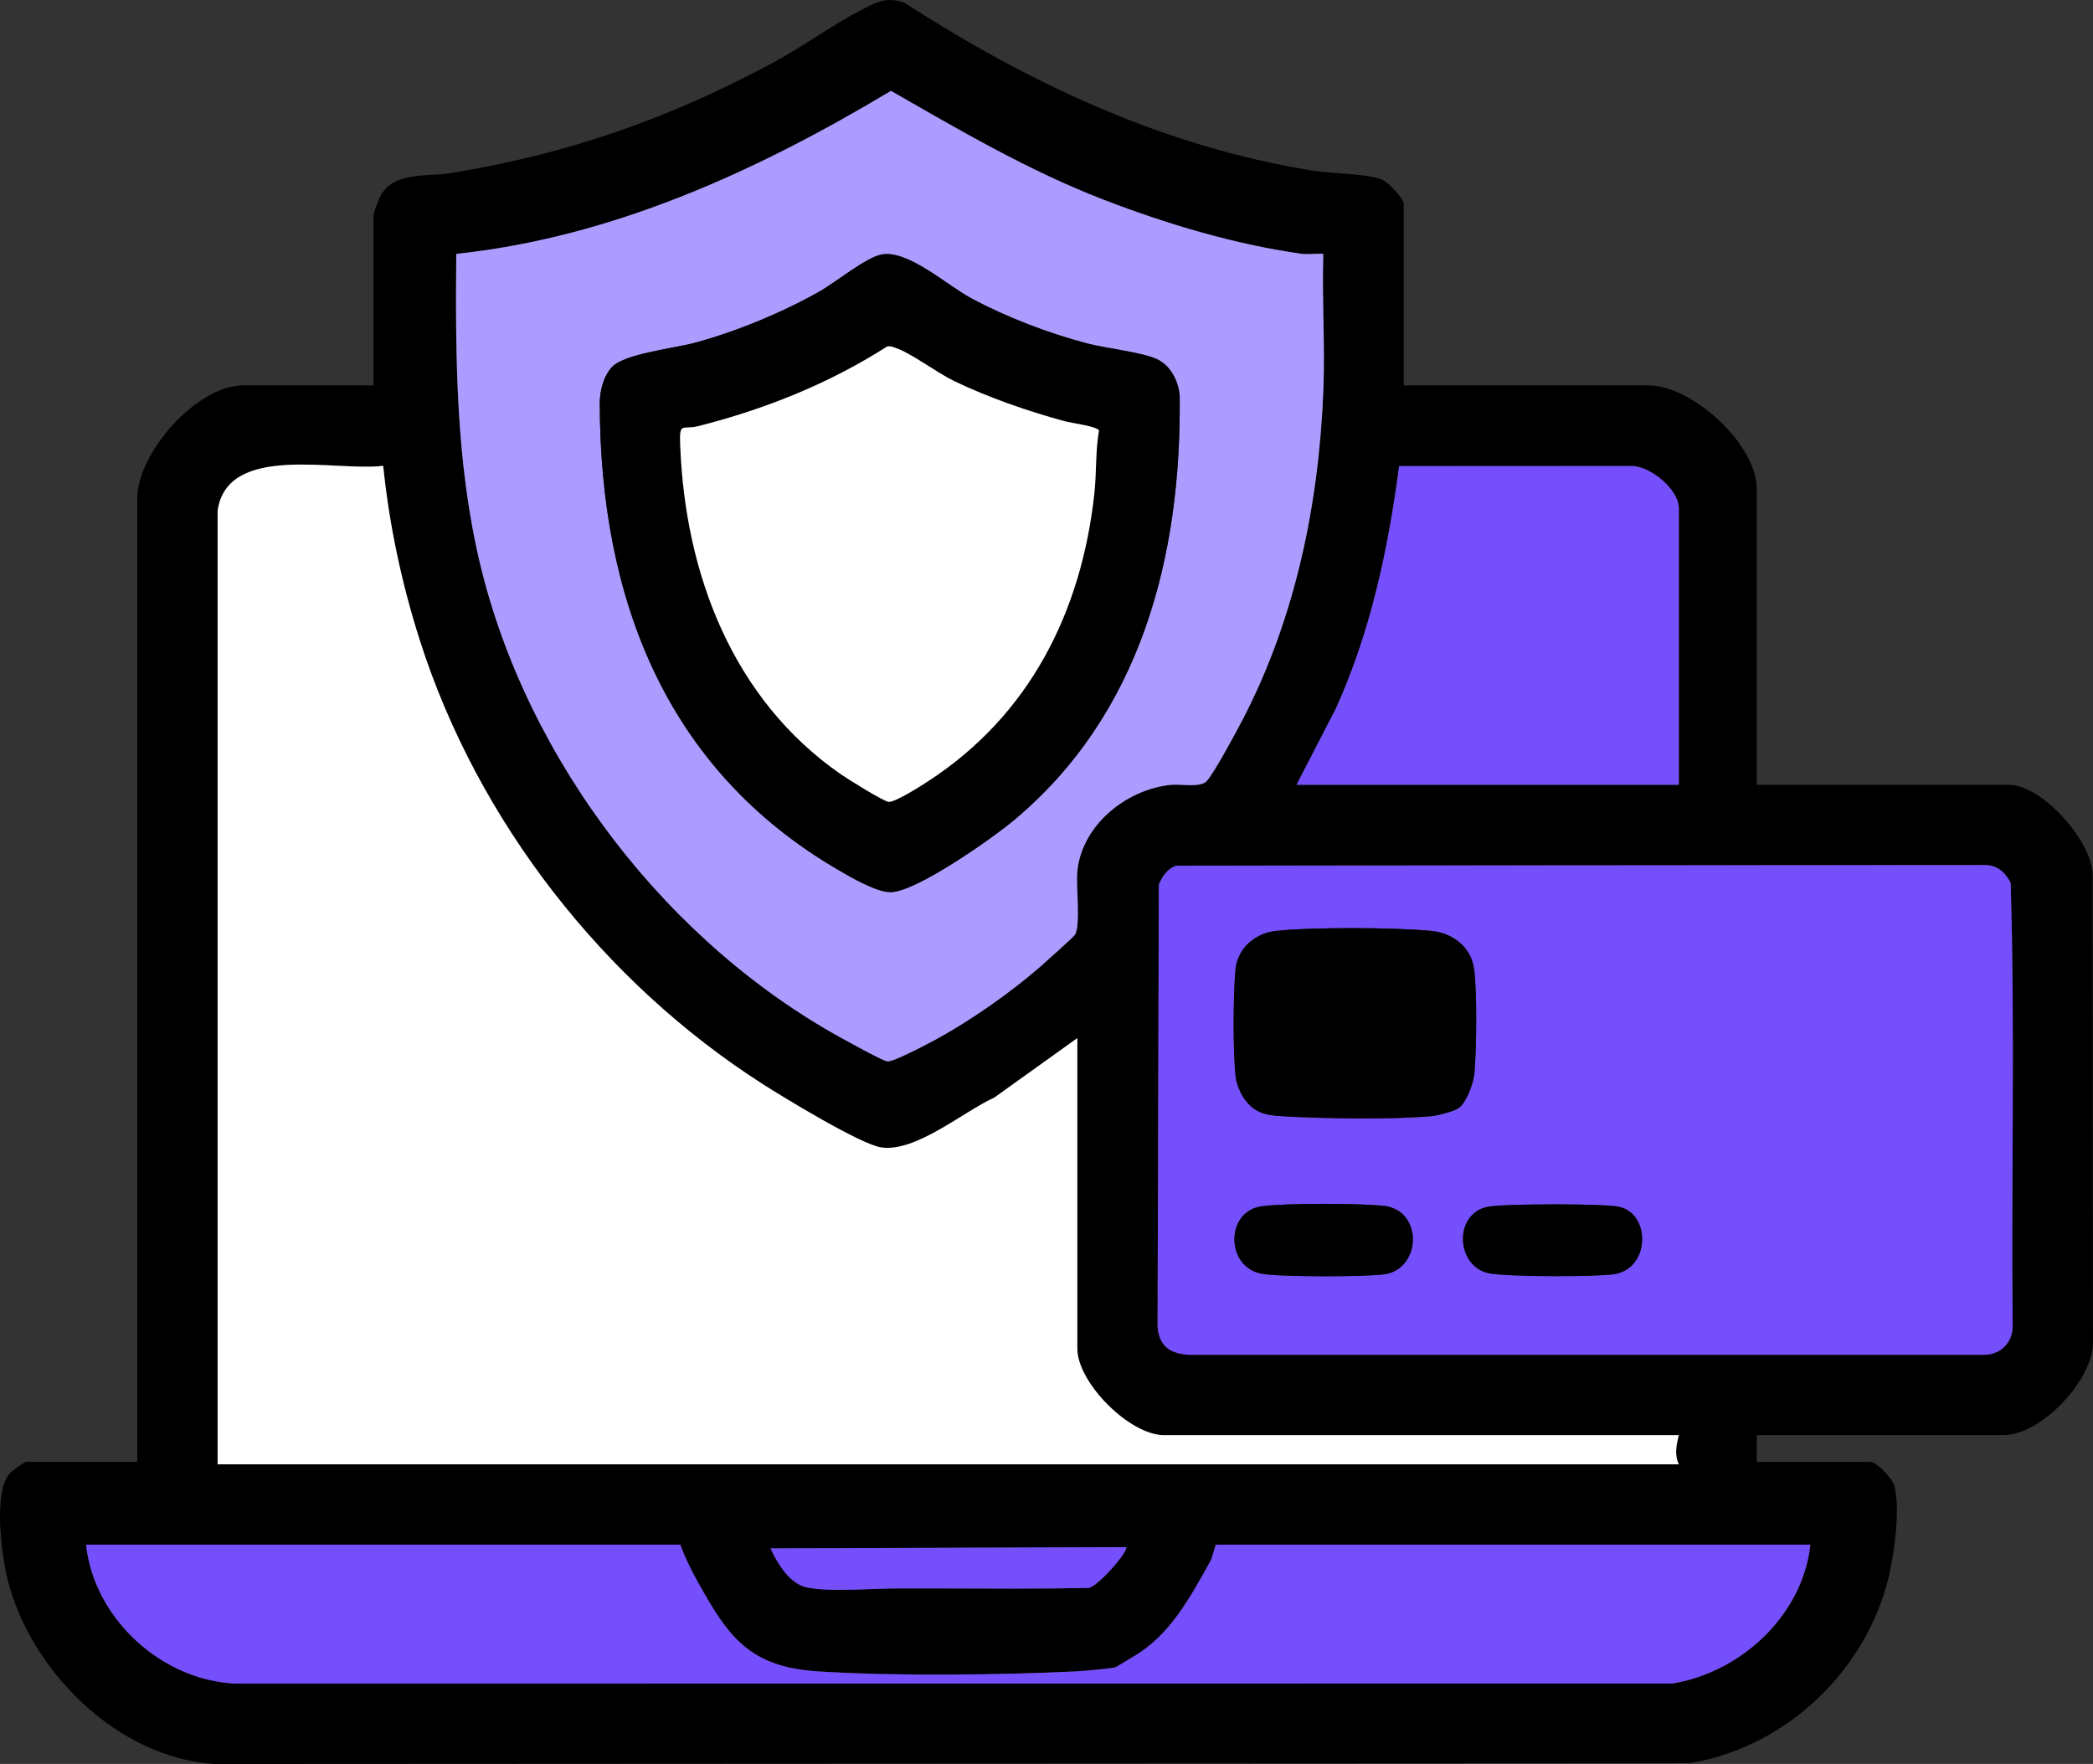
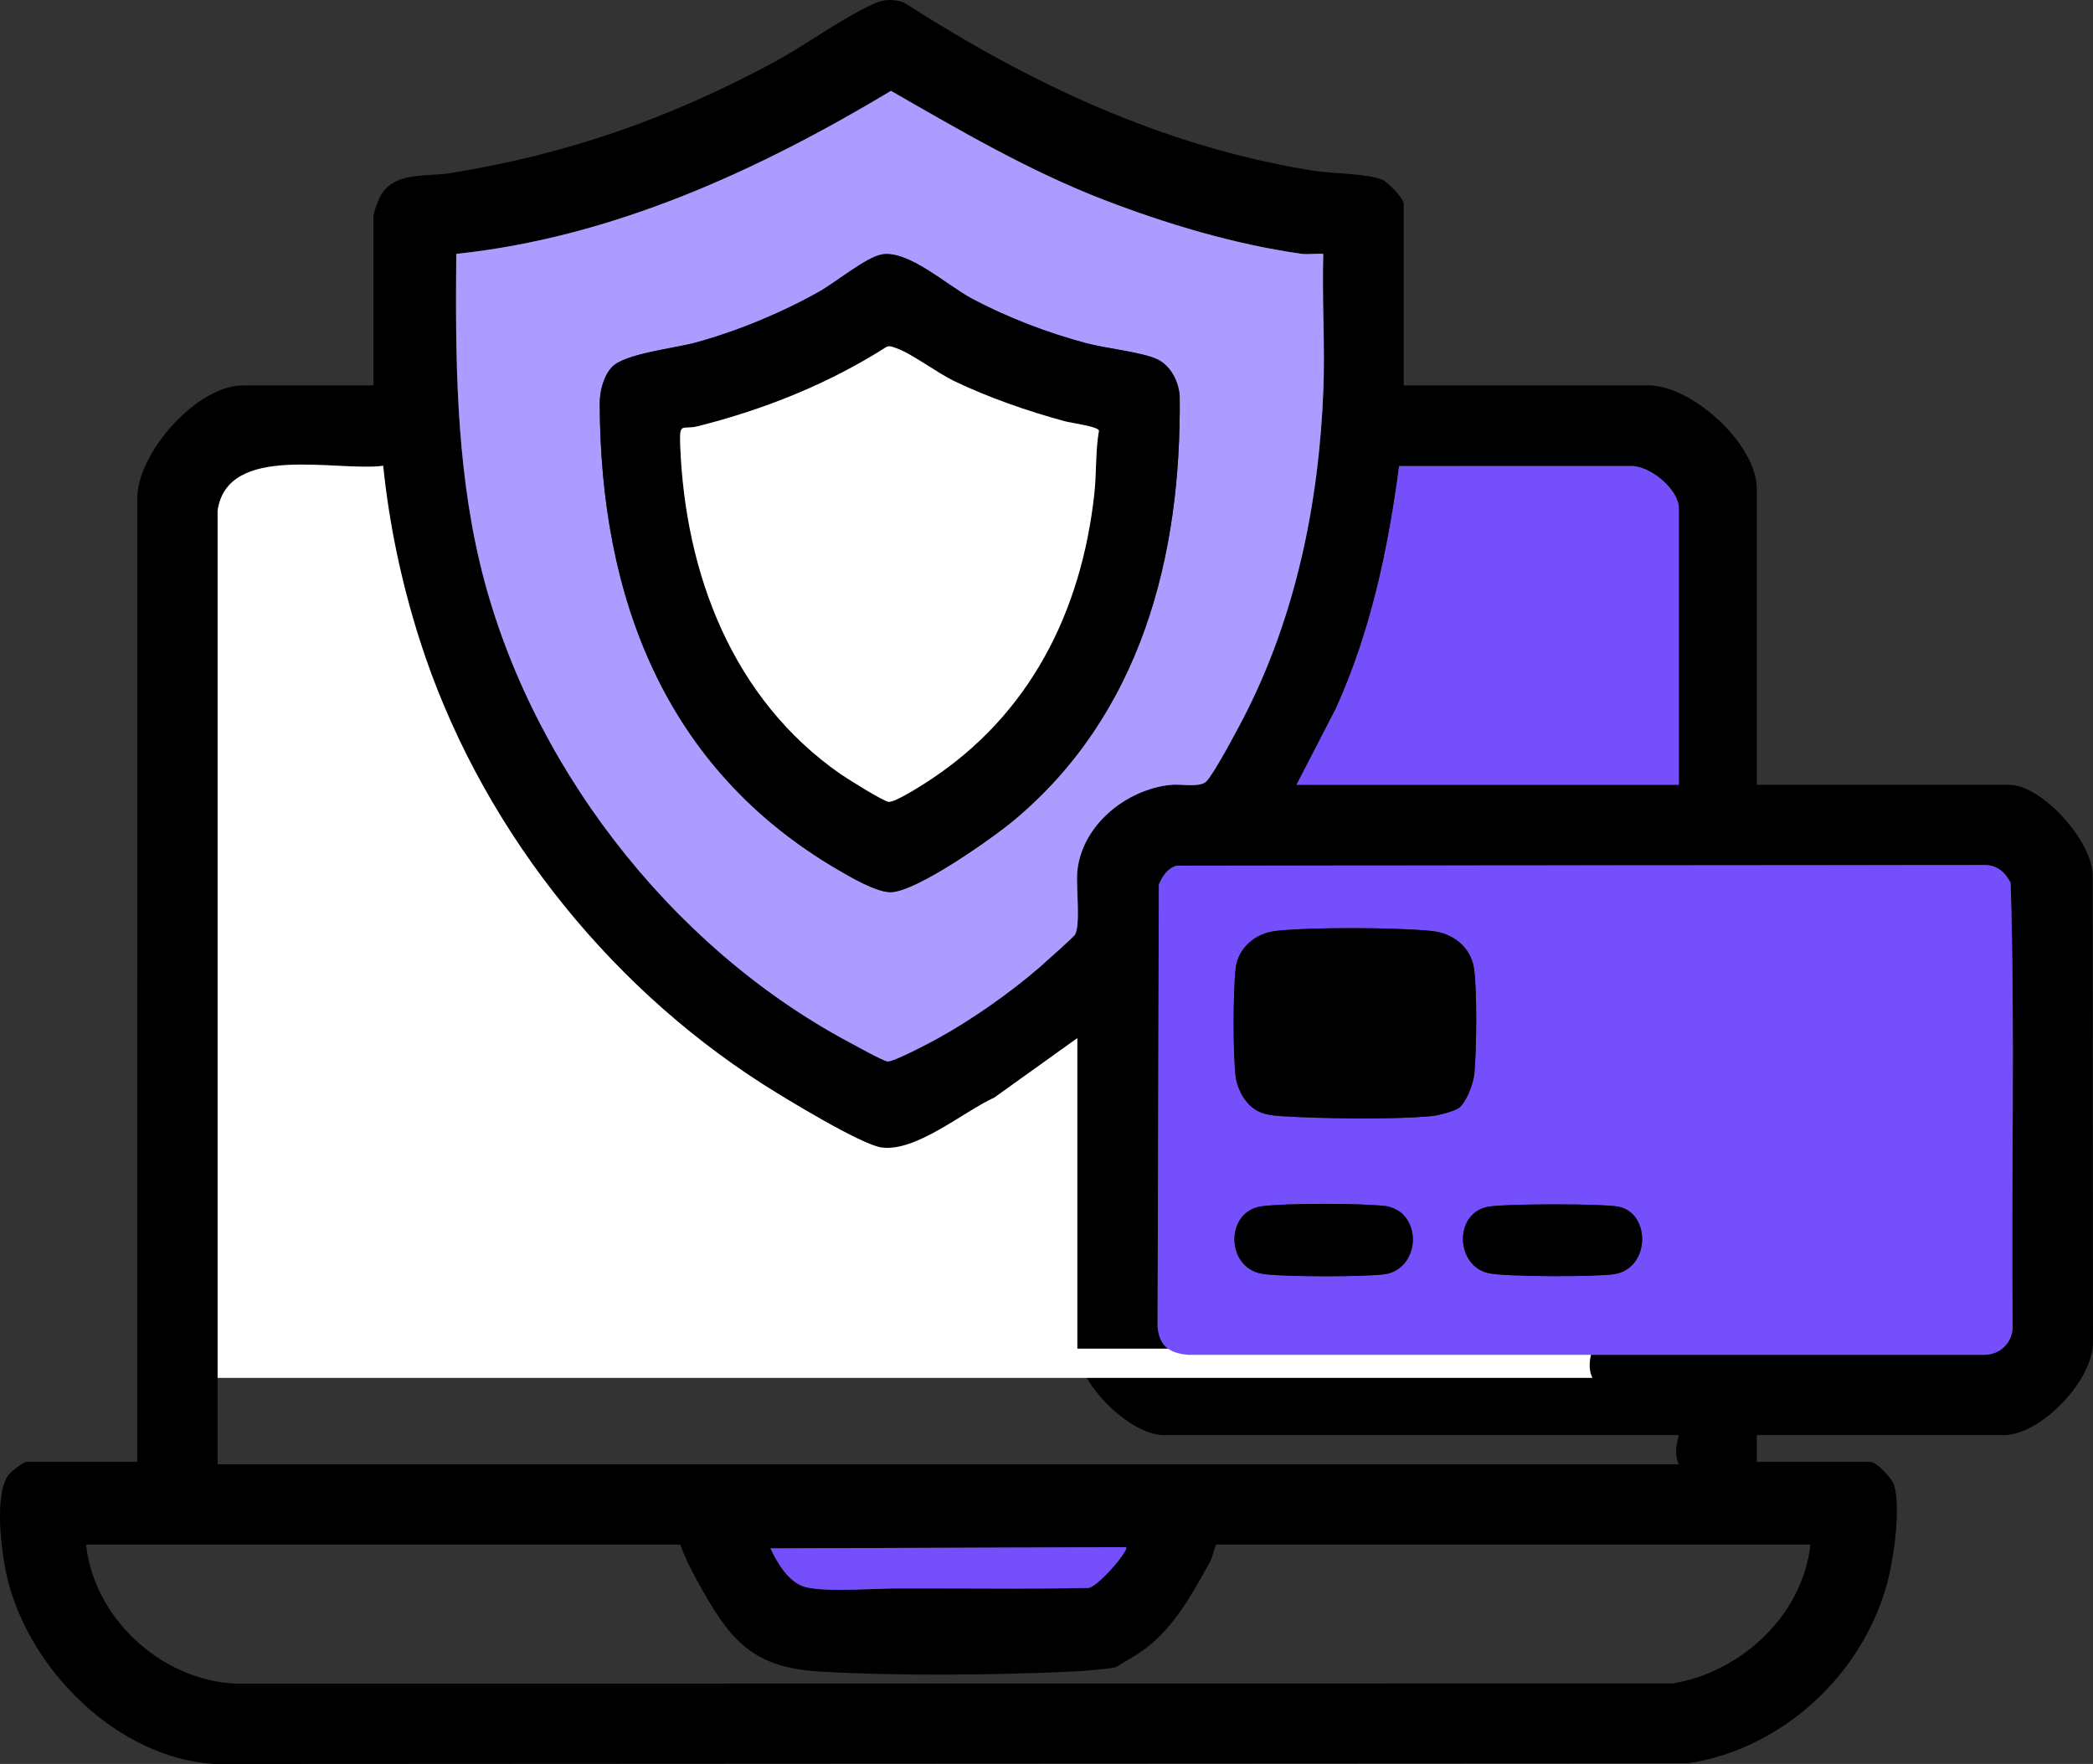
<svg xmlns="http://www.w3.org/2000/svg" viewBox="0 0 858.55 723.57" id="Layer_2">
  <rect x="0" y="0" width="858.55" height="723.57" fill="#333333" stroke="none" />
  <defs>
    <style>
      .cls-1 {
        fill: #fff;
      }

      .cls-2 {
        fill: #ad9cff;
      }

      .cls-3 {
        fill: #764ffc;
      }

      .cls-4 {
        fill: #010001;
      }
    </style>
  </defs>
  <g id="Layer_1-2">
    <g>
      <path d="M575.78,158.08h100.4c17.99,0,44.46,24.19,44.46,42.46v121.38h103.4c13.54,0,33.88,22.82,34.36,36.57l.14,191.74c.41,15.75-21.42,38.43-36.5,38.43h-101.4v10.99h46.45c2.82,0,9.22,6.91,10.02,9.96,2.61,10.01-.39,30.55-3.26,40.75-10.46,37.08-42.71,66.78-80.96,72.89l-605.18.32c-39.67-2.59-75.61-38.58-84.69-76.15-2.38-9.86-5.75-35.01.79-42.82.99-1.19,6.01-4.96,7.03-4.96h45.46V204.53c0-18.7,24.36-46.45,43.46-46.45h53.45v-69.43c0-1.52,2.17-7.2,3.16-8.82,5.76-9.47,18.67-7.26,28.18-8.79,48.03-7.73,89.86-22.36,132.52-45.31,12.23-6.58,24.25-15.42,36.27-21.67,6.1-3.17,10.11-5.45,17.39-3.06,51.85,33.27,106.31,59.08,167.77,69,7.76,1.25,21.88,1.13,28.33,3.64,2.52.99,8.97,7.75,8.97,10.01v74.43ZM542.82,104.12c-3.07-.19-6.38.36-9.42-.08-27.41-3.95-54.98-12.21-80.75-22.15-30.59-11.8-58.81-28.36-87.17-44.63-54.67,32.78-114.15,60.09-178.32,66.87-.38,42.4-.17,85.28,9.66,126.69,19.29,81.32,77.59,157.14,151.16,196.5,3.05,1.63,13.61,7.56,16,8.05,2.22.46,17.4-7.61,20.66-9.4,13.99-7.71,29.69-18.71,41.76-29.17,1.94-1.68,14.08-12.55,14.57-13.4,2.38-4.16.34-19.88.95-26.02,1.88-18.99,20.14-33.64,38.47-35.46,4.08-.4,11.87,1.27,14.53-1.46,3.05-3.14,12.53-20.88,15.1-25.86,21.5-41.58,31.07-88.39,32.84-135,.7-18.44-.61-37.05-.04-55.49ZM89.26,209.53v391.12h599.41c-1.91-3.9-1.03-8.01,0-11.99h-211.29c-14,0-35.47-21.49-35.47-35.47v-127.38l-34.05,24.39c-12.78,5.84-32.09,22.44-46.29,20.47-8.41-1.17-40.07-20.46-48.84-26.08-65.27-41.83-116.88-107.8-140.58-182.11-7.41-23.23-12.48-47.18-14.98-71.44-18.99,2.54-63.97-9.57-67.92,18.47ZM688.67,321.92v-113.39c0-7.76-11.76-17.52-19.59-17.38l-95.16.03c-4.49,34.11-11.69,68.03-25.94,99.44l-16.16,31.29h156.85ZM482.59,355.09c-3.74,1.14-5.82,4.37-7.23,7.75l-.52,181.4c.77,7.95,4.81,10.8,12.5,11.48h326.77c6.49-.12,11.35-4.93,11.49-11.48-.63-60.66,1.02-121.59-.83-182.09-2.19-4.32-5.52-7.34-10.66-7.33l-331.52.26ZM279.07,633.61H35.31c3.21,30.21,30.95,55.74,61.4,56.99l589.46-.05c28.14-4.68,53.29-28.01,56.45-56.94h-243.76c-.37,0-1.34,4.97-2.48,7.01-8.43,15.09-16.6,30.38-31.8,39.12-1.31.75-6.55,4.01-6.94,4.15-1.39.53-13.78,1.59-16.17,1.71-31.64,1.52-74.57,1.99-105.99,0-28.31-1.8-36.98-14.47-49.58-37.33-2.54-4.61-5.08-9.69-6.82-14.66ZM461.89,634.62l-145.86.5c2.93,6.21,7.79,14.52,14.94,16.03,9.62,2.03,27.85.33,38.56.4,5,.04,9.93-.01,14.9,0,20.58.05,41.18.24,61.75-.19,3.3.52,17.21-15.44,15.71-16.75Z" class="cls-4" />
-       <path d="M89.26,209.53c3.95-28.04,48.94-15.93,67.92-18.47,2.49,24.26,7.57,48.21,14.98,71.44,23.7,74.31,75.31,140.28,140.58,182.11,8.77,5.62,40.43,24.91,48.84,26.08,14.19,1.97,33.5-14.63,46.29-20.47l34.05-24.39v127.38c0,13.98,21.46,35.47,35.47,35.47h211.29c-1.03,3.98-1.91,8.09,0,11.99H89.26V209.53Z" class="cls-1" />
+       <path d="M89.26,209.53c3.95-28.04,48.94-15.93,67.92-18.47,2.49,24.26,7.57,48.21,14.98,71.44,23.7,74.31,75.31,140.28,140.58,182.11,8.77,5.62,40.43,24.91,48.84,26.08,14.19,1.97,33.5-14.63,46.29-20.47l34.05-24.39v127.38h211.29c-1.03,3.98-1.91,8.09,0,11.99H89.26V209.53Z" class="cls-1" />
      <path d="M482.59,355.09l331.52-.26c5.13-.01,8.47,3,10.66,7.33,1.85,60.5.2,121.43.83,182.09-.14,6.55-5,11.36-11.49,11.49h-326.77c-7.69-.69-11.73-3.54-12.5-11.49l.52-181.4c1.41-3.38,3.49-6.61,7.23-7.75ZM598.45,454.47c3.08-2.26,6-10.22,6.35-14.13.87-9.73,1.16-33.57-.13-42.91-1.24-8.98-8.72-14.68-17.41-15.56-14.51-1.47-49.58-1.63-63.93-.01-8.37.94-15.52,6.93-16.48,15.48-1.05,9.35-1.16,35.72.09,44.87.32,2.37,1.76,5.92,3.07,7.91,3.94,6,8.45,7.27,15.28,7.7,16.87,1.06,45.48,1.52,62.02,0,2.52-.23,9.32-2.02,11.14-3.35ZM575.44,498.08c-1.6-1.61-4.79-3.08-7.13-3.36-9.79-1.18-41.28-1.25-50.89.12-14.79,2.1-14.77,24.93.14,27.65,7.37,1.34,43.05,1.34,50.65.17,11.2-1.73,15.09-16.62,7.22-24.57ZM610.48,494.98c-14.3,2.6-13.43,24.43.21,27.3,7.1,1.49,43.93,1.54,51.44.38,14.87-2.3,15.09-25,1.83-27.68-6.55-1.32-46.69-1.23-53.49,0Z" class="cls-3" />
      <path d="M542.82,104.12c-.57,18.44.74,37.06.04,55.49-1.77,46.61-11.34,93.42-32.84,135-2.57,4.97-12.05,22.72-15.1,25.86-2.65,2.73-10.44,1.05-14.53,1.46-18.33,1.81-36.59,16.47-38.47,35.46-.61,6.14,1.43,21.86-.95,26.02-.49.86-12.63,11.72-14.57,13.4-12.07,10.46-27.77,21.46-41.76,29.17-3.26,1.79-18.44,9.86-20.66,9.4-2.39-.5-12.95-6.42-16-8.05-73.57-39.37-131.87-115.19-151.16-196.5-9.82-41.41-10.03-84.29-9.66-126.69,64.17-6.77,123.65-34.09,178.32-66.87,28.35,16.26,56.58,32.83,87.17,44.63,25.77,9.94,53.34,18.2,80.75,22.15,3.04.44,6.34-.12,9.42.08ZM361.73,104.37c-6.32,1.06-19.14,11.57-25.69,15.26-15.4,8.68-33.89,16.34-50.97,20.96-8.55,2.32-28.79,4.44-34.02,9.94-3.5,3.68-5.06,10.01-5.04,15.03.24,79.64,26.75,149.76,97.65,191.16,5.33,3.11,15.98,9.37,21.82,9.23,10.58-.26,41.54-22.07,50.47-29.53,51.98-43.45,68.7-108,67.96-173.89-.41-6.16-3.78-12.81-9.63-15.35-6.56-2.84-20.52-4.24-28.59-6.38-15.92-4.22-32.92-10.71-47.41-18.53-10.08-5.44-25.68-19.74-36.55-17.91Z" class="cls-2" />
-       <path d="M279.07,633.61c1.75,4.96,4.28,10.05,6.82,14.66,12.61,22.87,21.27,35.53,49.58,37.33,31.42,2,74.35,1.52,105.99,0,2.4-.11,14.78-1.18,16.17-1.71.39-.15,5.63-3.4,6.94-4.15,15.2-8.74,23.37-24.03,31.8-39.12,1.14-2.04,2.11-7.01,2.48-7.01h243.76c-3.16,28.93-28.32,52.26-56.45,56.94l-589.46.05c-30.45-1.24-58.18-26.78-61.4-56.99h243.76Z" class="cls-3" />
      <path d="M688.67,321.92h-156.85l16.16-31.29c14.25-31.41,21.45-65.33,25.94-99.44l95.16-.03c7.83-.14,19.59,9.61,19.59,17.38v113.39Z" class="cls-3" />
      <path d="M461.89,634.62c1.5,1.31-12.41,17.27-15.71,16.75-20.57.42-41.17.24-61.75.19-4.97-.01-9.9.04-14.9,0-10.71-.08-28.94,1.62-38.56-.4-7.15-1.51-12.01-9.82-14.94-16.03l145.86-.5Z" class="cls-3" />
      <path d="M598.45,454.47c-1.81,1.33-8.62,3.12-11.14,3.35-16.54,1.52-45.15,1.06-62.02,0-6.83-.43-11.33-1.7-15.28-7.7-1.31-2-2.75-5.55-3.07-7.91-1.25-9.15-1.14-35.52-.09-44.87.96-8.56,8.12-14.54,16.48-15.48,14.35-1.62,49.42-1.46,63.93.01,8.68.88,16.17,6.58,17.41,15.56,1.29,9.34,1,33.18.13,42.91-.35,3.91-3.27,11.87-6.35,14.13Z" class="cls-4" />
      <path d="M610.48,494.98c6.8-1.24,46.94-1.33,53.49,0,13.25,2.68,13.04,25.38-1.83,27.68-7.52,1.16-44.35,1.11-51.44-.38-13.64-2.87-14.51-24.7-.21-27.3Z" class="cls-4" />
      <path d="M575.44,498.08c7.87,7.95,3.98,22.84-7.22,24.57-7.6,1.18-43.28,1.18-50.65-.17-14.91-2.72-14.93-25.55-.14-27.65,9.6-1.37,41.09-1.3,50.89-.12,2.34.28,5.53,1.75,7.13,3.36Z" class="cls-4" />
      <path d="M361.73,104.37c10.87-1.83,26.47,12.47,36.55,17.91,14.49,7.81,31.49,14.31,47.41,18.53,8.07,2.14,22.03,3.53,28.59,6.38,5.85,2.54,9.21,9.19,9.63,15.35.74,65.89-15.97,130.43-67.96,173.89-8.93,7.46-39.89,29.28-50.47,29.53-5.84.14-16.49-6.11-21.82-9.23-70.9-41.4-97.41-111.51-97.65-191.16-.02-5.02,1.54-11.35,5.04-15.03,5.23-5.5,25.46-7.62,34.02-9.94,17.08-4.63,35.56-12.28,50.97-20.96,6.55-3.69,19.37-14.2,25.69-15.26ZM363.73,142.24c-23.77,15.17-50.07,25.68-77.4,32.58-6.47,1.63-7.68-2.12-7.3,7.78,2.01,52.75,21.45,104.13,65.85,134.95,2.76,1.92,17.59,11.22,19.68,11.35,2.75.18,13.35-6.63,16.33-8.57,41.44-27.01,62.69-69.24,68.01-117.81.94-8.56.41-17.4,1.9-25.9-.43-1.69-11.38-3.12-14.09-3.85-15.04-4.08-31.4-9.75-45.42-16.52-6.74-3.26-17.52-11.34-23.57-13.41-1.33-.46-2.51-1.1-3.98-.61Z" class="cls-4" />
      <path d="M363.73,142.24c1.48-.5,2.65.15,3.98.61,6.05,2.07,16.83,10.15,23.57,13.41,14.02,6.77,30.38,12.44,45.42,16.52,2.71.74,13.66,2.16,14.09,3.85-1.48,8.5-.96,17.33-1.9,25.9-5.32,48.57-26.57,90.8-68.01,117.81-2.98,1.95-13.58,8.75-16.33,8.57-2.09-.14-16.92-9.44-19.68-11.35-44.4-30.82-63.84-82.2-65.85-134.95-.38-9.9.83-6.14,7.3-7.78,27.33-6.9,53.63-17.41,77.4-32.58Z" class="cls-1" />
    </g>
  </g>
</svg>